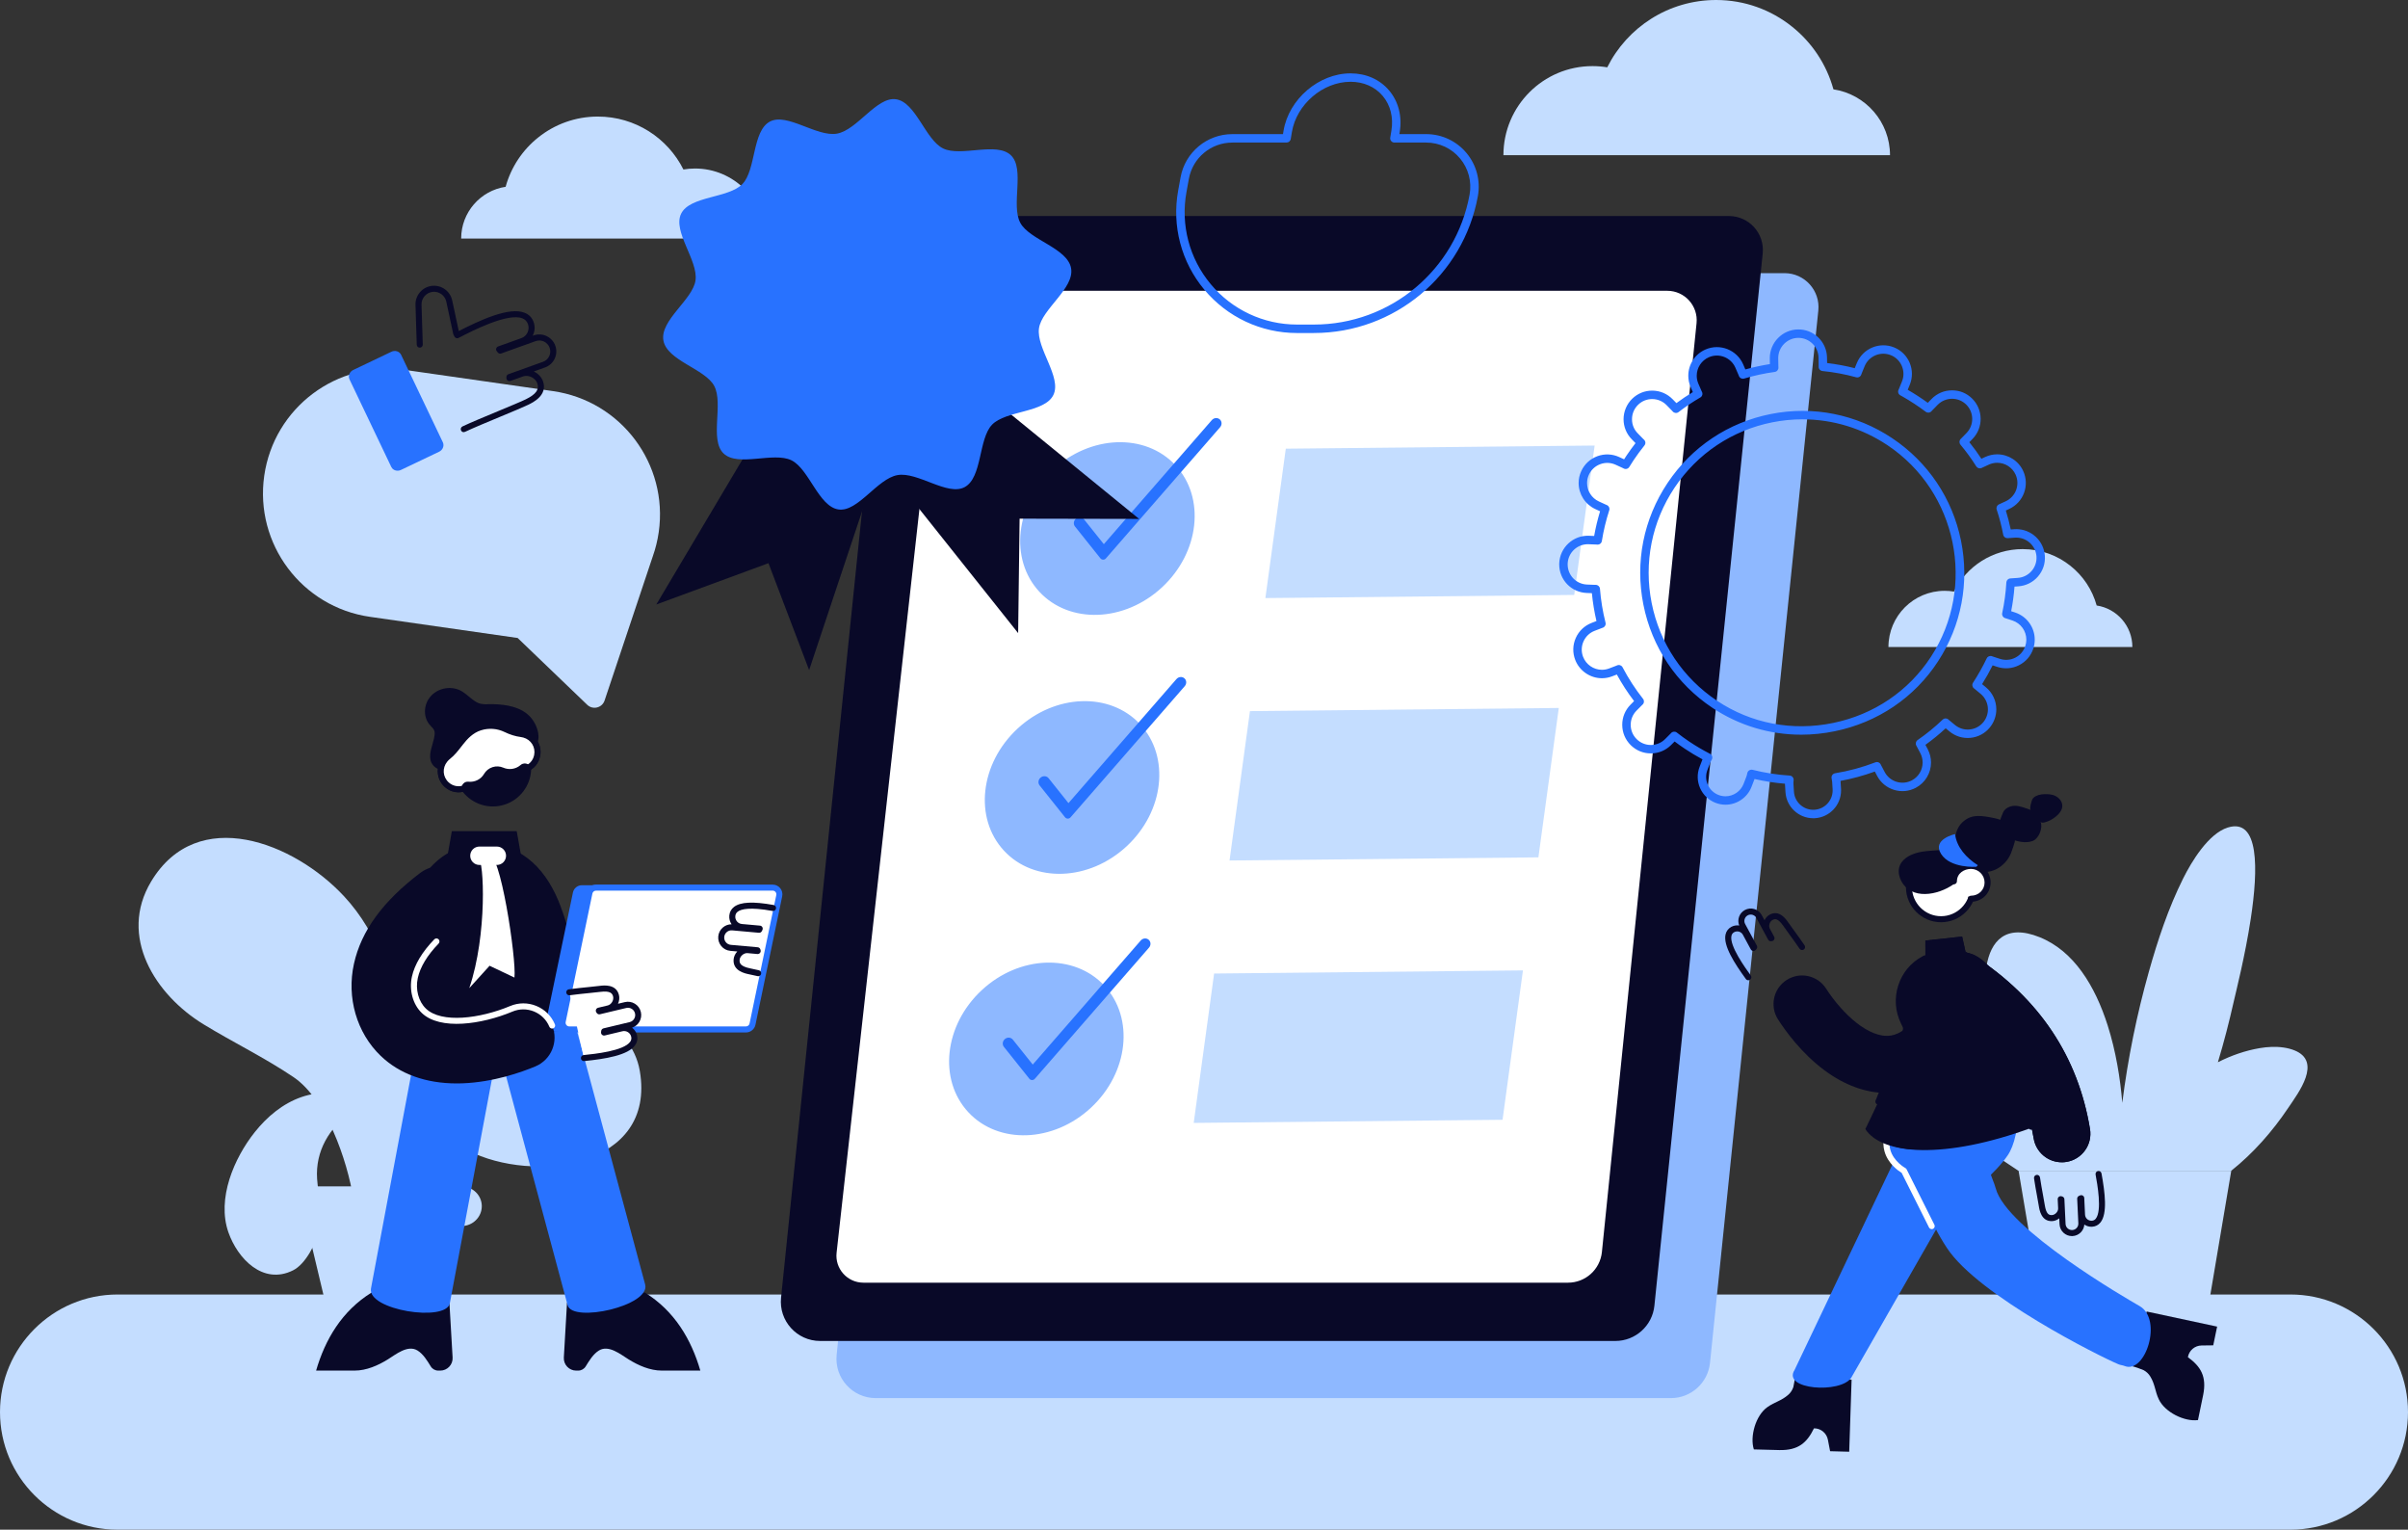
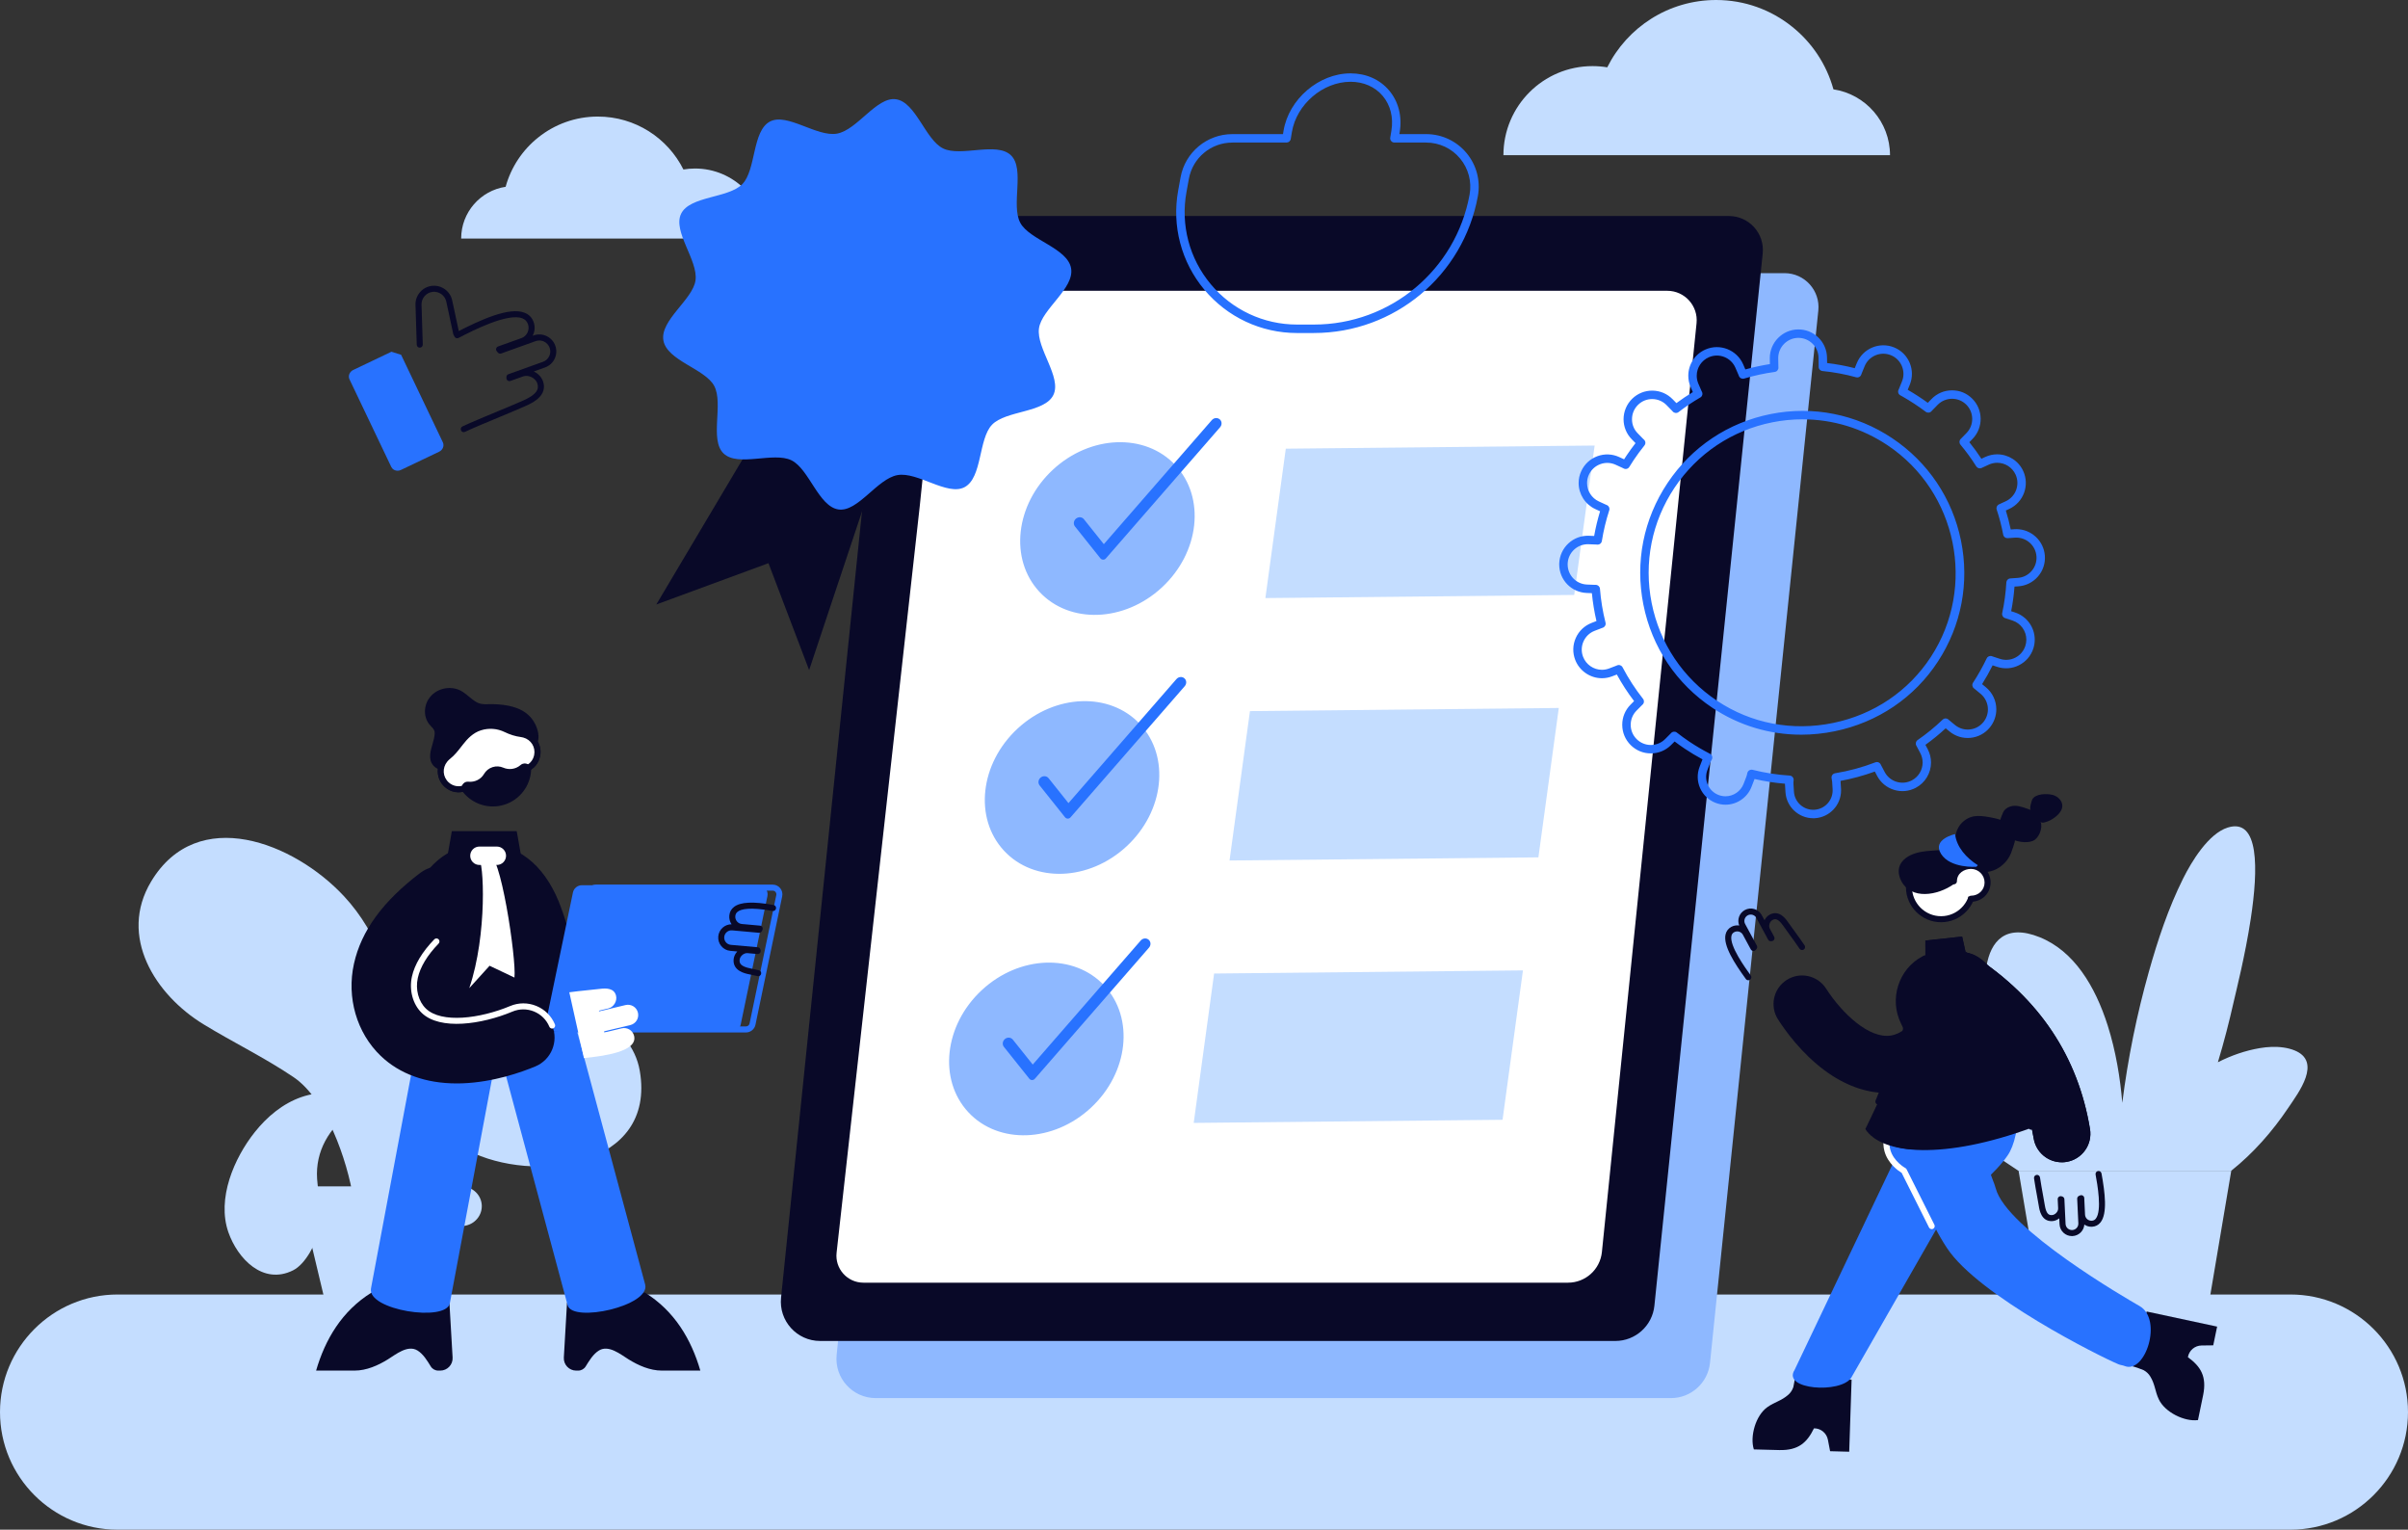
<svg xmlns="http://www.w3.org/2000/svg" id="_Ñëîé_1" data-name="Ñëîé 1" viewBox="0 0 1995.98 1267.58">
  <rect x="0" y="0" width="1995.98" height="1267.58" fill="#333333" stroke="none" />
  <defs>
    <style>
      .cls-1 {
        fill: #fff;
      }

      .cls-2 {
        fill: #8eb8ff;
      }

      .cls-3 {
        fill: #c4ddff;
      }

      .cls-4 {
        fill: #090928;
      }

      .cls-5 {
        fill: #2872ff;
      }
    </style>
  </defs>
  <path class="cls-3" d="m97.44,1072.7h1801.09c53.78,0,97.44,43.66,97.44,97.44h0c0,53.78-43.66,97.44-97.44,97.44H97.44C43.66,1267.58,0,1223.92,0,1170.14H0C0,1116.36,43.66,1072.7,97.44,1072.7Z" />
  <g>
    <path class="cls-3" d="m387.8,953.3c54.13,27.94,156.31,14.45,142.52-65.91-6.93-40.38-55.24-60.89-92.5-58.98-24.6,1.26-48.51,11.8-66.4,28.65-19.32,18.19-33.31,38.29-47.53,62.45-1.64,2.78-9.02,11.19-5.84,11.72,22.15,3.64,49.72,8.72,68.28,21.14l1.47.93Z" />
    <path class="cls-3" d="m317.49,796.03c-7.27-19.69-17.98-37.91-32.29-53.31-41.38-44.53-121.53-76.22-159.93-12.24-27.4,45.64,3.55,93.96,43.42,118.31,24.64,15.05,50.76,27.65,74.71,43.85,26.8,18.14,44.44,68.17,49.68,101.49,2.34,14.89,3.45,3.78,5.88,18.01,17.77-18.2,37.7-33.87,45.39-57.03,14.53-43.75-10.88-115.84-26.86-159.07Z" />
    <path class="cls-3" d="m273.27,905.88c-7.91-.55-15.86.61-23.35,3.19-15.51,5.35-28.61,16.35-38.72,29.05-17.23,21.64-31.58,55.16-21.92,82.93,7.65,21.97,28.74,44.06,53.63,31.63,10.55-5.27,18.88-22.32,21.72-33.07,3.74-14.19-.84-28.48-1.78-42.7-1.53-23.13,10.12-42.4,28.5-55.59,2.14-1.53,4.52-3.49,4.45-6.12-.18-7.27-17.27-8.96-22.54-9.33Z" />
    <path class="cls-3" d="m350.3,927.38c-4.97,8.14-9.53,19.01-12.94,26.25-4.48,9.5-8.2,19.43-11.33,29.59l24.27-55.84Z" />
    <path class="cls-3" d="m399.35,999.53c0,9.09-7.57,16.46-16.9,16.46h-1.39l-22.45,94.2h-81.63l-22.45-94.2h-1.38c-4.67,0-8.9-1.85-11.95-4.82-3.06-2.98-4.95-7.11-4.95-11.64,0-9.09,7.56-16.44,16.9-16.44h129.31c4.67,0,8.88,1.85,11.95,4.82,3.05,2.97,4.95,7.09,4.95,11.63Z" />
  </g>
  <g>
    <path class="cls-3" d="m1901.85,870.38c-2.87-1.15-5.94-1.91-9.09-2.36-6.52-.94-13.42-.55-19.64.51-11.98,2.03-23.68,6.09-34.73,11.71,5.06-16.72,9.42-33.68,13.25-50.72,1.79-7.96,9.39-37.7,14.01-68.2,6.27-41.22,7.12-83.78-19.08-75.57-16.02,5.03-29.99,28.18-37.03,42.31-12.2,24.47-20.94,50.79-28.34,77.07-10.04,35.64-17.41,72.04-22.06,108.77-1.65-20.27-5.34-42.92-12.08-64.1-10.38-32.66-27.98-61.8-56.46-73.21-56.56-22.67-49.12,58.3-35.43,87.46,1.26,2.66,2.56,5.31,3.9,7.91-9.09-5.83-19.04-10.18-29.72-10.95-9.08-.64-18.43,1.97-25.41,7.07-26.89,19.7-1.65,49.03,16.42,64.07,16.63,13.85,34.53,26.05,52.61,37.97h176.51c18.37-14.63,34.05-32.51,47.14-51.95,8.58-12.73,28.38-38.52,5.22-47.8Z" />
    <polygon class="cls-3" points="1757.96 970.14 1849.49 970.14 1820.65 1140.99 1702.03 1140.99 1673.19 970.14 1756.26 970.14 1757.96 970.14" />
  </g>
  <g>
    <path class="cls-2" d="m1385.02,1158.54h-659.14c-19.3,0-34.36-16.69-32.38-35.89l89.69-871.04c1.48-14.35,13.57-25.26,28-25.26h668c16.69,0,29.71,14.43,28,31.03l-89.78,871.94c-1.71,16.6-15.69,29.22-32.38,29.22Z" />
    <path class="cls-4" d="m1338.93,1111.2h-659.14c-19.3,0-34.36-16.69-32.38-35.89l89.69-871.04c1.48-14.35,13.57-25.26,28-25.26h668c16.68,0,29.71,14.43,28,31.03l-89.78,871.94c-1.71,16.6-15.69,29.22-32.38,29.22Z" />
    <path class="cls-1" d="m1381.98,240.97h-579.2c-12.51,0-22.99,9.46-24.28,21.9l-16.1,156.36-68.95,618.81c-1.5,13.25,8.87,24.86,22.21,24.86h584.06c14.47,0,26.59-10.94,28.08-25.33l78.45-769.7c1.48-14.39-9.81-26.9-24.28-26.9Z" />
    <path class="cls-5" d="m1089.07,275.96h-13.98c-29.79,0-57.81-13.12-76.89-35.99-19.08-22.87-26.96-52.8-21.62-82.1l1.99-10.94c3.78-20.74,21.82-35.79,42.9-35.79h41.99l.45-2.73c4.36-26.26,29.28-47.62,55.55-47.62,12.87,0,24.2,5.01,31.92,14.11,7.85,9.26,10.98,21.57,8.81,34.65l-.26,1.58h22.17c12.97,0,25.17,5.71,33.48,15.67,8.31,9.96,11.74,22.99,9.42,35.75-11.98,65.71-69.14,113.4-135.93,113.4Zm-67.6-157.82c-17.69,0-32.84,12.63-36.01,30.04l-1.99,10.94c-4.97,27.25,2.36,55.09,20.11,76.36,17.75,21.27,43.81,33.47,71.52,33.47h13.98c63.41,0,117.68-45.27,129.05-107.65,1.95-10.71-.93-21.65-7.9-30.01-6.97-8.36-17.22-13.16-28.11-13.16h-26.3c-1.03,0-2-.45-2.67-1.24-.67-.78-.95-1.82-.78-2.84l.94-5.66c1.83-11.02-.75-21.31-7.25-28.98-6.36-7.5-15.8-11.64-26.58-11.64-23.01,0-44.83,18.73-48.65,41.76l-.94,5.66c-.28,1.69-1.74,2.93-3.45,2.93h-44.96Z" />
  </g>
  <path class="cls-3" d="m1566.61,128.6h-320.43c0-40.78,33.04-73.82,73.82-73.82,4.19,0,8.27.34,12.24,1.01,16.53-33.09,50.73-55.79,90.26-55.79,23.71,0,45.52,8.19,62.73,21.93,16.46,13.06,28.75,31.23,34.49,52.1,26.53,4,46.9,26.9,46.9,54.56Z" />
-   <path class="cls-3" d="m546.02,441.04c8.09-56.49-31.14-108.84-87.63-116.94l-122.42-17.53c-56.49-8.09-108.84,31.14-116.94,87.63h0c-8.09,56.49,31.14,108.84,87.63,116.94l122.42,17.53,57.67,55.37c4.64,4.45,12.34,2.56,14.38-3.54l39.99-119.56h0c2.24-6.34,3.9-12.99,4.89-19.9h0Z" />
  <g>
    <g>
      <path class="cls-4" d="m1449.17,812.3c-.77,0-1.54-.36-2.02-1.03-9.51-13.09-18.94-27.71-16.84-36.94.63-2.76,2.28-4.93,4.79-6.29,2.07-1.12,4.36-1.45,6.52-1.11-1.89-4.78.05-10.33,4.68-12.84,2.42-1.31,5.2-1.6,7.84-.81,2.64.79,4.81,2.55,6.12,4.97l2.33,4.3c.98-2.05,2.55-3.72,4.46-4.71,7.87-4.1,13.37,3.85,15.17,6.47,1.33,1.92,2.92,4.1,4.77,6.63,2.7,3.7,5.76,7.9,8.83,12.43.77,1.14.47,2.7-.67,3.47-1.14.77-2.7.47-3.47-.67-3.02-4.46-6.05-8.62-8.73-12.28-1.79-2.45-3.48-4.77-4.84-6.74-4.22-6.09-6.7-5.94-8.76-4.87-1.19.62-2.13,1.82-2.59,3.29-.44,1.43-.34,2.91.27,4.04,0,0,0,0,0,0,0,0,.17.32,3.56,6.59.39.72.4,1.59.03,2.33-.37.73-1.09,1.23-1.9,1.34-.15.02-.3.04-.45.07-1.05.16-2.15-.34-2.66-1.27l-9.75-18.03c-.67-1.25-1.79-2.15-3.15-2.56-1.36-.41-2.79-.26-4.03.42-2.57,1.39-3.53,4.61-2.14,7.18l9.7,17.93c.51.94.36,2.1-.36,2.89-.19.21-.38.42-.56.64-.54.63-1.34.95-2.16.86-.82-.09-1.54-.57-1.94-1.3l-6.55-12.12c-1.39-2.57-4.61-3.53-7.18-2.14-1.25.68-1.98,1.63-2.29,3-1.88,8.26,11.59,26.8,16.01,32.89.81,1.12.56,2.68-.55,3.49-.44.32-.96.48-1.47.48Z" />
      <path class="cls-4" d="m1563.91,905.71c-17.28,0-34.94-6.41-51.68-18.85-18.95-14.09-32.2-32.41-38.41-42.08-7.06-11-3.87-25.64,7.13-32.7,11-7.06,25.64-3.87,32.7,7.13,13.33,20.76,35.85,41.79,53.73,38.89,8.55-1.38,16.43-8.09,20.07-17.08,1.33-3.29,2.26-6.97,2.74-10.92,1.58-12.98,13.38-22.2,26.36-20.63,12.97,1.58,22.21,13.39,20.63,26.36-.99,8.08-2.96,15.81-5.85,22.96-9.87,24.37-31.48,42-56.39,46.03-3.65.59-7.33.88-11.03.88Z" />
    </g>
    <path class="cls-5" d="m1648.19,975.43s13.28-12.27,17.9-21.28c5.15-10.05,8.68-27.99,2.97-41.36-10.82-25.36-58.5,5.38-58.5,5.38l37.63,57.27Z" />
    <path class="cls-4" d="m1487.81,1140.05c.5.03-1.01,8.45-1.31,9.33-.84,2.52-2.2,4.63-4.19,6.39-5.75,5.07-11.14,5.9-17.29,10.22-9.85,6.91-14.67,24.51-11.26,35.07l21.17.55c15.83.34,22.95-6.25,28.66-18.01h0c5.62-.06,10.48,3.91,11.54,9.43l1.83,9.52,15.84.42,1.98-59.72-46.97-3.2Z" />
    <path class="cls-4" d="m1767.87,1132.44c.12-.48,8.14,2.49,8.95,2.94,2.33,1.27,4.17,2.99,5.55,5.26,3.98,6.55,3.84,12.01,7,18.82,5.06,10.91,21.53,18.78,32.52,17.29l4.29-20.73c3.14-15.52-2.09-23.7-12.65-31.39h0c.94-5.54,5.7-9.62,11.32-9.69l9.69-.12,3.22-15.52-58.42-12.52-11.46,45.66Z" />
    <path class="cls-5" d="m1760.99,1131.92c17.29,7.06,31.96-38.58,12.47-49.67-10.91-6.21-110.3-63.84-119.19-97.44-1.27-4.8-3.68-9.23-4.78-14.07-1.1-4.86-1.7-9.83-2.5-14.75-3.41-21.05-14.94-44.7-40.7-38.21-20.48,5.16-24.35,26.11-20.96,44.38,4.69,25.27,14.18,50.31,28.53,72.06,26.1,39.55,126.51,89.77,142.14,96.3,1.64.69,3.42.75,4.99,1.39Z" />
    <path class="cls-5" d="m1534.45,1141.71l103.28-180.36c7.86-14.86,2.19-33.27-12.67-41.13-14.85-7.86-33.27-2.19-41.13,12.67l-96.43,202.36c-10.52,16.38,38.11,19.71,46.94,6.46Z" />
    <g>
      <path class="cls-5" d="m1601.17,1016.01l-23.02-45.92s-25.04-13.37-9.33-38.77l30.56,13.19,1.78,71.5Z" />
      <path class="cls-1" d="m1601.18,1018.51c-.92,0-1.8-.51-2.24-1.38l-22.68-45.25c-2.62-1.58-11.45-7.57-14.26-17.98-2.03-7.53-.45-15.57,4.7-23.89.65-1.05,1.98-1.47,3.12-.98l30.56,13.19c1.27.55,1.85,2.02,1.31,3.29-.55,1.27-2.02,1.85-3.29,1.31l-28.53-12.31c-3.53,6.42-4.55,12.5-3.04,18.1,2.68,9.94,12.41,15.24,12.51,15.29.46.24.83.62,1.06,1.09l23.02,45.92c.62,1.23.12,2.74-1.12,3.36-.36.18-.74.27-1.12.27Z" />
    </g>
    <path class="cls-4" d="m1594.57,794.75c.45-.24.9-.47,1.36-.7l.02-14.66,30.46-3.31s2.77,12.52,2.8,12.62c.21.89,3.74,1.34,4.55,1.63,11.71,4.14,20.83,15.82,22.76,27.99,1.38,8.68-.27,17.61-3.2,25.8-1.81,5.07-4.17,9.87-6.93,14.48-.42.76,8.56,11.8,9.44,13.14,3.4,5.14,6.58,10.44,9.31,15.98,5.12,10.38,9.15,21.93,7.86,33.67-.25,2.27-1.14,15.1-4.06,15.98-58.24,17.65-100.92,22.48-114.83.86,0,0,22.56-63.93,25.68-85.81.14-.99-.62-2.98-1.79-5.33-9.47-19-2.17-42.36,16.57-52.33Z" />
    <path class="cls-4" d="m1594.57,794.75c.45-.24.9-.47,1.36-.7l.02-14.66,30.46-3.31s2.77,12.52,2.8,12.62c.21.89,3.74,1.34,4.55,1.63,11.71,4.14,20.83,15.82,22.76,27.99,1.38,8.68-.27,17.61-3.2,25.8-1.81,5.07-4.17,9.87-6.93,14.48-.44.74,9.48,5.5,10.49,6.15,18.1,11.59,26.5,33.92,26.38,54.71-.02,4.24,5.55,13.29.44,15.17-71.18,26.11-123.62,22.59-137.54.98,0,0,30.5-61.31,33.62-83.19.14-.99-.62-2.98-1.79-5.33-9.47-19-2.17-42.36,16.57-52.33Z" />
    <g>
      <circle class="cls-1" cx="1608.93" cy="735.11" r="26.6" transform="translate(-158.84 671.67) rotate(-22.5)" />
      <path class="cls-4" d="m1608.93,764.21c-16.04,0-29.1-13.05-29.1-29.1s13.05-29.1,29.1-29.1,29.1,13.05,29.1,29.1-13.05,29.1-29.1,29.1Zm0-53.2c-13.29,0-24.1,10.81-24.1,24.1s10.81,24.1,24.1,24.1,24.1-10.81,24.1-24.1-10.81-24.1-24.1-24.1Z" />
    </g>
    <path class="cls-4" d="m1631.32,694.36c8.31,10.6.75,26.68-7.65,34.84-10.3,10-32.69,17.34-44.3,5.6-5.14-5.2-7.75-14.13-3.05-20.4,3.85-5.13,10.72-7.62,16.82-8.63,9.77-1.61,20.28-.42,29.5-4.63,2.31-1.06,4.45-2.44,6.34-4.15.17-.15,2.55-2.37,2.34-2.63Z" />
    <path class="cls-4" d="m1636.45,676.4c3.77-.59,7.64-.03,11.45.54.72.11,10.28,1.8,9.98,2.62,0,0,1.8-4.95,2.53-6.47,1.7-3.51,5.83-5.31,9.73-5.36,3.9-.05,9.51,2.11,13.17,3.47-1.46-.54.71-7.85,1.29-8.85,2.73-4.78,12.24-4.86,16.84-3.64,4.13,1.09,7.9,4.59,8,8.86.07,3.03-1.68,5.58-3.74,7.63-2.15,2.14-4.92,4.01-7.72,5.18-1.27.53-5.77,2.41-6.62.43,2.17,5.02-1.13,13.67-6.13,15.89-4.42,1.96-10.69,1.15-15.13-.31.59.19-2.9,9.97-3.3,10.9-5.02,11.5-17.51,18.51-29.79,14.06-13.33-4.83-20.86-23.2-13.68-35.73,2.14-3.73,5.64-6.77,9.72-8.32,1.12-.43,2.26-.71,3.41-.89Z" />
    <g>
      <path class="cls-1" d="m1633.73,744.74c7.59,0,13.77-5.87,13.77-13.46s-6.16-13.75-13.75-13.75-14.16,5.16-14.16,12.75l14.14,14.46Z" />
      <path class="cls-4" d="m1633.73,747.24c-1.38,0-2.5-1.12-2.5-2.5s1.12-2.5,2.5-2.5c6.32,0,11.27-4.81,11.27-10.96s-5.05-11.25-11.25-11.25c-5.65,0-11.66,3.59-11.66,10.25,0,1.38-1.12,2.5-2.5,2.5s-2.5-1.12-2.5-2.5c0-8.55,7.32-15.25,16.66-15.25s16.25,7.29,16.25,16.25-7.15,15.96-16.27,15.96Z" />
    </g>
    <path class="cls-4" d="m1556.99,915.36c-.32,0-.64-.06-.95-.19-1.28-.52-1.89-1.99-1.36-3.26.19-.47,19.25-46.83,21.35-53.81,1.77-5.89,1.55-6.28.84-7.59l-.14-.26c-.16-.3-.34-.7-.53-1.13-.13-.3-.28-.62-.43-.92-10.05-20.17-2.14-45.14,17.63-55.65.47-.25.94-.49,1.42-.73,1.24-.62,2.74-.11,3.35,1.12.62,1.24.11,2.74-1.12,3.35-.44.22-.87.44-1.3.67-17.4,9.26-24.36,31.24-15.51,49.01.18.37.36.76.52,1.13.13.3.25.58.36.78l.13.25c1.54,2.82,1.7,4.31-.44,11.42-2.17,7.22-20.73,52.36-21.52,54.27-.4.97-1.33,1.55-2.31,1.55Z" />
    <path class="cls-5" d="m1620.55,691.18h0s-19.3,4.2-11.62,16.41c7.68,12.21,29.26,10.69,29.26,10.69l1.23-1.33c-9.36-5.88-17.54-14.79-18.88-25.76Z" />
    <g>
      <path class="cls-4" d="m1709.02,963.14c-11.38,0-21.41-8.22-23.32-19.82-7.78-47.14-32.27-83.56-74.85-111.35-10.95-7.14-14.03-21.81-6.89-32.75,7.14-10.95,21.81-14.03,32.75-6.89,53.57,34.95,85.77,83.16,95.69,143.29,2.13,12.9-6.6,25.08-19.5,27.21-1.3.22-2.6.32-3.88.32Z" />
      <path class="cls-4" d="m1709.02,963.14c-11.38,0-21.41-8.22-23.32-19.82-7.78-47.14-32.27-83.56-74.85-111.35-10.95-7.14-14.03-21.81-6.89-32.75,7.14-10.95,21.81-14.03,32.75-6.89,53.57,34.95,85.77,83.16,95.69,143.29,2.13,12.9-6.6,25.08-19.5,27.21-1.3.22-2.6.32-3.88.32Z" />
      <path class="cls-4" d="m1717.42,1024.28c-2.57,0-5.01-.94-6.92-2.68-2.04-1.85-3.23-4.38-3.36-7.13l-.23-4.89c-1.77,1.42-3.91,2.25-6.06,2.32-8.85.24-10.37-9.27-10.87-12.41-.36-2.3-.85-4.96-1.42-8.04-.83-4.51-1.77-9.62-2.57-15.03-.2-1.37.74-2.64,2.11-2.84,1.37-.21,2.64.74,2.84,2.11.79,5.33,1.72,10.39,2.54,14.86.55,2.98,1.07,5.8,1.44,8.16,1.16,7.32,3.46,8.28,5.78,8.19,1.34-.04,2.71-.71,3.76-1.85,1.02-1.1,1.57-2.47,1.51-3.76,0,0,0,0,0,0h0c0-.17-.35-7.47-.35-7.47-.04-.83.33-1.62.99-2.11.66-.5,1.52-.64,2.3-.37.11.04.22.07.34.1l.16.05c1.01.31,1.71,1.22,1.76,2.27l.97,20.48c.07,1.41.68,2.72,1.73,3.67,1.05.95,2.4,1.44,3.82,1.37,2.92-.14,5.18-2.62,5.04-5.54l-.96-20.36c-.05-1.07.59-2.05,1.58-2.45.26-.1.52-.22.78-.33.75-.33,1.62-.27,2.32.16s1.14,1.18,1.18,2.01l.65,13.76c.07,1.41.68,2.72,1.73,3.67,1.05.95,2.4,1.43,3.82,1.37,1.42-.07,2.49-.61,3.36-1.71,5.27-6.63,1.32-28.39-.17-36.58-.25-1.36.65-2.66,2.01-2.91,1.36-.25,2.66.65,2.91,2.01,2.89,15.92,5.05,33.18-.84,40.59-1.76,2.21-4.19,3.45-7.04,3.59-2.3.11-4.51-.53-6.36-1.82-.37,5.12-4.53,9.28-9.78,9.53-.17,0-.33.01-.5.01Z" />
      <path class="cls-4" d="m1683.7,936.17c-1.19,0-2.24-.85-2.46-2.06-2.24-12.44-6.9-25.24-13.88-38.03-9.12-16.74-21.21-31.93-35.92-45.14-1.03-.92-1.11-2.5-.19-3.53.92-1.03,2.5-1.11,3.53-.19,15.13,13.59,27.57,29.23,36.97,46.47,7.23,13.27,12.08,26.57,14.41,39.54.24,1.36-.66,2.66-2.02,2.9-.15.03-.3.04-.45.04Z" />
    </g>
  </g>
  <g>
    <path class="cls-4" d="m354.79,598.76c-2.87-4.55-3.24-10.42-1.49-15.47,3.62-10.43,15.62-15.55,25.89-12.13,6.25,2.08,10.42,7.77,16.1,10.86,4.08,2.23,9.26,1.37,13.7,1.49,10.66.29,22.87,2.24,30.46,10.45,6.37,6.89,10.97,20.68,1.63,27.19-5.07,3.53-12.29,1.56-16.84-1.91-4.84-3.69-6.32-10.46-11.82-13.47-2.46-1.35-5.33-1.8-8.14-1.75-9.63.17-18.9,6.43-22.63,15.31-2.57,6.11-3.16,13.84-8.75,17.4-6.02,3.84-14.52-.11-16.04-6.93-1.31-5.89,1.67-12.15,2.86-17.82.29-1.37.51-2.74.61-4.11.27-3.55-2.65-5.32-4.59-7.77-.34-.43-.67-.89-.96-1.36Z" />
    <path class="cls-4" d="m580.51,1135.75h-31.94c-9.81,0-19.39-4.25-27.59-9.33-6.57-4.07-16.45-12.27-24.49-7.33-4.82,2.96-8.12,8.49-11.01,13.19-1.33,2.16-3.68,3.48-6.22,3.48h-1.66c-5.9,0-10.59-4.97-10.24-10.86l2.63-45.35,64.46-8.51c24.75,15.32,38.58,39.01,46.05,64.72Z" />
    <path class="cls-4" d="m262.02,1135.75s31.93,0,31.94,0c9.81,0,19.39-4.25,27.59-9.33,6.57-4.07,16.45-12.27,24.49-7.33,4.82,2.96,8.12,8.49,11.01,13.19,1.33,2.16,3.68,3.48,6.22,3.48h1.65c5.9,0,10.59-4.97,10.24-10.86l-2.63-45.35-64.46-8.51c-24.75,15.32-38.58,39.01-46.05,64.72Z" />
    <path class="cls-5" d="m307.52,1067.6l43.23-230.18c3.39-18.05,20.77-29.94,38.82-26.54,18.05,3.39,29.93,20.77,26.54,38.82l-43.23,230.18c-3,15.98-68.76,5.77-65.37-12.28Z" />
    <path class="cls-5" d="m470.52,1081.64l-58.43-217.35c-4.77-17.74,5.75-35.98,23.48-40.75,17.74-4.77,35.98,5.75,40.75,23.48l58.43,217.34c4.77,17.74-60.24,32.11-64.23,17.27Z" />
    <path class="cls-4" d="m481.15,849.66c-51.52,15.02-103.15,14.96-154.88,0-2.94-.85-.76-37.93-.46-42.42.89-13.52,3.26-26.93,6.84-39.99,9.42-34.43,28.31-67.96,68.69-67.96,32.76,0,52.86,23.32,63.47,52.09,5.3,14.38,9.41,29.66,12.31,44.7,1.07,5.57,8.33,52.33,4.03,53.58Z" />
    <polygon class="cls-4" points="374.54 688.74 428.31 688.74 433.81 719.78 369.04 719.78 374.54 688.74" />
    <g>
      <g>
        <path class="cls-1" d="m434.35,608.73c-.79-.22-1.59-.38-2.39-.48-4.39-.57-8.63-1.97-12.62-3.91-6.45-3.13-14.06-3.89-21.43-1.56-6.82,2.16-11.71,7-15.82,12.2-3.53,4.47-6.4,8.54-10.59,11.86-.98.78-1.9,1.68-2.73,2.69-5.08,6.22-4.49,15.17,1.43,20.6,4.93,4.52,11.72,4.98,17.07,2.01,7.4,6.62,18,9.28,28.16,6.07,10.04-3.17,17.14-11.29,19.48-20.82,5.01-1.45,9.11-5.46,10.29-11.15,1.62-7.84-3.12-15.42-10.84-17.52Z" />
        <path class="cls-4" d="m406.74,662.05c-7.13,0-14.17-2.41-19.83-6.94-6.23,2.7-13.29,1.54-18.39-3.13-6.83-6.26-7.56-16.81-1.68-24.02.93-1.14,1.97-2.17,3.11-3.07,3.31-2.62,5.75-5.76,8.58-9.4.52-.67,1.06-1.36,1.6-2.05,3.75-4.75,9.07-10.52,17.03-13.03,7.72-2.44,15.99-1.84,23.28,1.69,3.99,1.94,7.98,3.17,11.85,3.68.91.12,1.83.3,2.72.55h0c9.1,2.48,14.54,11.27,12.64,20.44-1.22,5.9-5.16,10.51-10.67,12.59-2.96,10.16-10.64,18.05-20.79,21.25-3.09.98-6.28,1.45-9.44,1.45Zm-19.47-12.41c.6,0,1.2.22,1.67.64,6.97,6.24,16.83,8.36,25.74,5.55,8.92-2.82,15.57-9.93,17.8-19.03.21-.87.88-1.56,1.74-1.81,4.4-1.27,7.59-4.73,8.53-9.25,1.36-6.55-2.54-12.83-9.05-14.6h0c-.68-.18-1.37-.32-2.06-.41-4.41-.57-8.91-1.96-13.39-4.14-6.13-2.97-13.09-3.48-19.59-1.42-6.66,2.1-11.31,7.18-14.61,11.37-.54.68-1.07,1.36-1.58,2.02-2.9,3.73-5.64,7.25-9.42,10.25-.85.68-1.64,1.45-2.34,2.31-4.28,5.25-3.78,12.63,1.18,17.17,3.93,3.6,9.5,4.26,14.17,1.67.38-.21.8-.31,1.21-.31Z" />
      </g>
      <g>
        <path class="cls-1" d="m434.35,608.73c-.79-.22-1.59-.38-2.39-.48-4.39-.57-8.63-1.97-12.62-3.91-6.45-3.13-14.06-3.89-21.43-1.56-6.82,2.16-11.71,7-15.82,12.2-3.53,4.47-6.4,8.54-10.59,11.86-.98.78-1.9,1.68-2.73,2.69-5.08,6.22-4.49,15.17,1.43,20.6,4.93,4.52,11.72,4.98,17.07,2.01,7.4,6.62,18,9.28,28.16,6.07,10.04-3.17,17.14-11.29,19.48-20.82,5.01-1.45,9.11-5.46,10.29-11.15,1.62-7.84-3.12-15.42-10.84-17.52Z" />
        <path class="cls-4" d="m406.74,662.05c-7.13,0-14.17-2.41-19.83-6.94-6.23,2.7-13.29,1.54-18.39-3.13-6.83-6.26-7.56-16.81-1.68-24.02.93-1.14,1.97-2.17,3.11-3.07,3.31-2.62,5.75-5.76,8.58-9.4.52-.67,1.06-1.36,1.6-2.05,3.75-4.75,9.07-10.52,17.03-13.03,7.72-2.44,15.99-1.84,23.28,1.69,3.99,1.94,7.98,3.17,11.85,3.68.91.12,1.83.3,2.72.55h0c9.1,2.48,14.54,11.27,12.64,20.44-1.22,5.9-5.16,10.51-10.67,12.59-2.96,10.16-10.64,18.05-20.79,21.25-3.09.98-6.28,1.45-9.44,1.45Zm-19.47-12.41c.6,0,1.2.22,1.67.64,6.97,6.24,16.83,8.36,25.74,5.55,8.92-2.82,15.57-9.93,17.8-19.03.21-.87.88-1.56,1.74-1.81,4.4-1.27,7.59-4.73,8.53-9.25,1.36-6.55-2.54-12.83-9.05-14.6h0c-.68-.18-1.37-.32-2.06-.41-4.41-.57-8.91-1.96-13.39-4.14-6.13-2.97-13.09-3.48-19.59-1.42-6.66,2.1-11.31,7.18-14.61,11.37-.54.68-1.07,1.36-1.58,2.02-2.9,3.73-5.64,7.25-9.42,10.25-.85.68-1.64,1.45-2.34,2.31-4.28,5.25-3.78,12.63,1.18,17.17,3.93,3.6,9.5,4.26,14.17,1.67.38-.21.8-.31,1.21-.31Z" />
      </g>
    </g>
    <path class="cls-4" d="m431.58,633.88c-.11.09-.22.19-.33.28-3.96,3.29-9.4,4-14.12,1.96-2.69-1.16-5.8-1.4-8.81-.44-3.13.99-5.6,3.08-7.13,5.7-2.58,4.43-7.58,6.86-12.69,6.4-.07,0-.14-.01-.21-.02-4.66-.43-7.48,4.94-4.56,8.59,7.96,9.95,21.5,14.52,34.38,10.45h0c13.01-4.11,21.51-15.83,22.15-28.71.22-4.56-5.17-7.15-8.66-4.21Z" />
    <path class="cls-1" d="m411.84,716.75h-14.46c-4.21,0-7.62-3.41-7.62-7.62h0c0-4.21,3.41-7.62,7.62-7.62h14.46c4.21,0,7.62,3.41,7.62,7.62h0c0,4.21-3.41,7.62-7.62,7.62Z" />
    <path class="cls-1" d="m396.65,711.43c4.47.98,7.46,62.83-7.67,107.4l16.83-18.55,20.61,9.79c1.85-14.86-12.23-108.14-21.34-100.5l-8.42,1.86Z" />
    <g>
      <path class="cls-5" d="m460.14,853.05h146.44c2.63,0,4.9-1.85,5.44-4.42l22.15-106.41c.72-3.45-1.92-6.69-5.44-6.69h-146.44c-2.63,0-4.9,1.85-5.44,4.42l-22.15,106.41c-.72,3.45,1.92,6.69,5.44,6.69Z" />
      <path class="cls-5" d="m606.58,855.03h-146.44c-2.28,0-4.41-1.01-5.85-2.78-1.44-1.77-2-4.06-1.53-6.29l22.15-106.41c.72-3.48,3.83-6,7.38-6h146.44c2.28,0,4.41,1.01,5.85,2.78,1.44,1.77,2,4.06,1.53,6.3l-22.15,106.41c-.72,3.48-3.83,6-7.38,6Zm-124.29-117.52c-1.68,0-3.15,1.2-3.5,2.85l-22.15,106.41c-.22,1.06.05,2.14.73,2.98.68.84,1.69,1.32,2.77,1.32h146.44c1.68,0,3.16-1.2,3.5-2.84l22.15-106.41c.22-1.06-.04-2.14-.73-2.98-.68-.84-1.69-1.32-2.77-1.32h-146.44Z" />
    </g>
    <g>
-       <path class="cls-1" d="m471.88,853.05h146.44c2.63,0,4.9-1.85,5.44-4.42l22.15-106.41c.72-3.45-1.92-6.69-5.44-6.69h-146.44c-2.63,0-4.9,1.85-5.44,4.42l-22.15,106.41c-.72,3.45,1.92,6.69,5.44,6.69Z" />
      <path class="cls-5" d="m618.32,855.55h-146.44c-2.44,0-4.71-1.08-6.25-2.97-1.54-1.89-2.13-4.34-1.64-6.72l22.15-106.41c.77-3.72,4.09-6.41,7.89-6.41h146.44c2.44,0,4.71,1.08,6.25,2.97,1.54,1.89,2.13,4.34,1.64,6.73l-22.15,106.41c-.77,3.72-4.09,6.41-7.89,6.41Zm-124.29-117.52c-1.44,0-2.7,1.02-2.99,2.43l-22.15,106.41c-.19.9.04,1.83.62,2.55.58.72,1.45,1.13,2.37,1.13h146.44c1.44,0,2.7-1.02,2.99-2.43l22.15-106.41c.19-.9-.04-1.83-.62-2.55s-1.45-1.13-2.37-1.13h-146.44Z" />
    </g>
    <g>
      <path class="cls-1" d="m484.01,876.79c15.81-1.62,44.74-5.22,41.6-18.35-1.09-4.58-5.69-7.4-10.27-6.31l-14.64,3.5c.05-.34.09-.69.12-1.03l21.66-5.18c4.58-1.09,7.4-5.69,6.31-10.27-1.09-4.58-5.69-7.4-10.27-6.31l-21.79,5.21c-.12-.18-.23-.36-.35-.54,0,0,7.95-1.9,7.96-1.9,4.41-1.05,7.42-6.16,6.29-10.57-1.61-6.3-8.15-6.26-13.34-5.6-6.34.8-15.54,1.48-25.4,2.83l12.13,54.52Z" />
-       <path class="cls-4" d="m484.01,879.29c-1.27,0-2.35-.96-2.48-2.25-.14-1.37.86-2.6,2.23-2.74,9.08-.93,33.2-3.41,38.61-11.04.93-1.31,1.18-2.65.81-4.24-.37-1.56-1.33-2.89-2.71-3.73-1.37-.84-2.99-1.1-4.55-.73l-14.64,3.5c-.8.19-1.65-.02-2.26-.58-.61-.55-.91-1.37-.8-2.19.04-.31.08-.62.11-.93.1-1.07.87-1.95,1.91-2.2l21.66-5.18c1.56-.37,2.89-1.33,3.73-2.71.84-1.37,1.1-2.99.72-4.55-.37-1.57-1.33-2.89-2.7-3.73s-2.99-1.1-4.55-.72l-21.79,5.21c-1.03.25-2.09-.18-2.67-1.06l-.33-.5c-.46-.68-.57-1.54-.27-2.31.3-.77.95-1.34,1.75-1.53l7.95-1.9c1.43-.34,2.75-1.37,3.63-2.83.9-1.5,1.2-3.2.82-4.68-.66-2.56-2.4-4.78-10.61-3.75-2.59.33-5.7.64-9,.97-4.94.5-10.54,1.06-16.38,1.85-1.36.19-2.63-.77-2.81-2.14-.19-1.37.77-2.63,2.14-2.81,5.92-.81,11.57-1.37,16.56-1.87,3.4-.34,6.34-.64,8.87-.96,3.39-.43,13.72-1.73,16.07,7.46.61,2.37.33,4.98-.76,7.34l5.66-1.35c2.86-.69,5.82-.21,8.33,1.33,2.51,1.54,4.27,3.97,4.95,6.83.68,2.86.21,5.82-1.33,8.33-1.38,2.25-3.47,3.9-5.96,4.71,2.06,1.54,3.5,3.72,4.1,6.25.72,3,.18,5.79-1.59,8.29-5.93,8.36-24.65,11.33-42.18,13.13-.09,0-.17.01-.26.01Z" />
    </g>
    <path class="cls-4" d="m378.55,897.79c-25.65,0-47.35-7.84-62.97-22.82-19.91-19.08-28.41-48.35-22.18-76.39,6.06-27.28,24.09-51.93,55.1-75.35,11.4-8.61,27.62-6.35,36.23,5.05,8.61,11.4,6.35,27.62-5.05,36.23-20.5,15.48-32.54,30.73-35.78,45.3-2.3,10.35.63,21.27,7.47,27.82,14.3,13.7,47.59,8.74,72.46-1.67,13.18-5.52,28.33.7,33.84,13.88,5.51,13.18-.7,28.33-13.88,33.84-11.58,4.85-34.86,13.11-60.65,14.03-1.54.05-3.08.08-4.59.08Z" />
    <path class="cls-1" d="m457.67,852.33c-.98,0-1.91-.58-2.31-1.54-2.41-5.76-6.92-10.23-12.69-12.6-5.78-2.37-12.13-2.34-17.88.06-25.6,10.71-60.05,15.65-75.16,1.17-7.45-7.14-10.66-18.98-8.18-30.16,2.24-10.06,8.47-20.45,18.53-30.87.96-.99,2.54-1.02,3.54-.06.99.96,1.02,2.54.06,3.54-9.41,9.75-15.21,19.34-17.25,28.49-2.11,9.51.54,19.51,6.76,25.47,12.89,12.35,44.85,8.26,69.77-2.17,6.99-2.92,14.7-2.95,21.71-.08,7.01,2.87,12.48,8.31,15.41,15.29.53,1.27-.07,2.74-1.34,3.27-.31.13-.64.2-.96.2Z" />
    <path class="cls-4" d="m628.48,808.93c-.18,0-.37-.02-.56-.06-2.76-.63-5-1.12-6.98-1.52-3.35-.68-13.55-2.73-12.86-12.2.18-2.44,1.28-4.83,3.06-6.71l-5.79-.52c-2.93-.26-5.58-1.65-7.47-3.91-1.89-2.26-2.78-5.12-2.52-8.05.26-2.93,1.65-5.58,3.91-7.47,2.03-1.69,4.53-2.61,7.14-2.56-1.46-2.11-2.13-4.64-1.9-7.23.27-2.99,1.6-5.41,3.95-7.21,5.41-4.12,15.82-4.62,32.77-1.55,1.36.25,2.26,1.55,2.01,2.91s-1.55,2.26-2.91,2.01c-18.73-3.39-26.02-1.54-28.84.61-1.22.93-1.86,2.1-2,3.68-.3,3.31,2.15,6.24,5.46,6.53l14.99,1.35c.82.07,1.55.55,1.95,1.26.4.72.43,1.59.07,2.33-.14.28-.28.57-.41.86-.44.98-1.44,1.56-2.51,1.47l-22.18-1.99c-1.61-.15-3.17.34-4.4,1.38-1.23,1.03-1.99,2.48-2.14,4.08-.14,1.6.34,3.17,1.38,4.4,1.03,1.23,2.48,1.99,4.08,2.14l22.32,2c1.05.09,1.93.84,2.19,1.85l.15.57c.23.79.05,1.64-.48,2.28-.53.63-1.33.97-2.15.9q-8.17-.73-8.2-.74c-1.41-.13-2.99.43-4.29,1.53-1.33,1.13-2.16,2.65-2.27,4.18-.19,2.63.75,5.29,8.86,6.93,2.03.41,4.3.92,7.1,1.55,1.35.31,2.19,1.65,1.88,2.99-.26,1.16-1.29,1.95-2.44,1.95Z" />
  </g>
  <path class="cls-3" d="m382.25,197.66h251.87c0-32.05-25.97-58.02-58.02-58.02-3.3,0-6.5.27-9.62.8-13-26.01-39.88-43.85-70.94-43.85-18.64,0-35.78,6.44-49.31,17.24-12.94,10.27-22.6,24.55-27.11,40.96-20.86,3.14-36.86,21.14-36.86,42.89Z" />
-   <path class="cls-3" d="m1767.51,536.17h-202.19c0-25.73,20.85-46.58,46.58-46.58,2.65,0,5.22.21,7.73.64,10.43-20.88,32.01-35.2,56.95-35.2,14.96,0,28.73,5.17,39.58,13.84,10.39,8.24,18.14,19.71,21.76,32.88,16.74,2.52,29.59,16.97,29.59,34.43Z" />
  <g>
    <g>
      <polygon class="cls-3" points="1304.87 493 1048.87 495.6 1065.79 371.8 1321.79 369.2 1304.87 493" />
      <polygon class="cls-3" points="1275.17 710.45 1019.16 713.05 1036.08 589.26 1292.08 586.66 1275.17 710.45" />
      <polygon class="cls-3" points="1245.46 927.91 989.46 930.51 1006.37 806.72 1262.37 804.12 1245.46 927.91" />
    </g>
    <g>
      <ellipse class="cls-2" cx="888.62" cy="652.53" rx="76.99" ry="66.49" transform="translate(-206.52 779.45) rotate(-42.9)" />
      <g>
        <path class="cls-5" d="m885.11,675.39l-21.07-26.39c-.54-.68-.35-1.74.42-2.38.77-.64,1.83-.61,2.37.07l18.71,23.44,91.83-105.45c.66-.75,1.73-.92,2.4-.38.67.54.69,1.6.03,2.35l-94.69,108.74Z" />
        <path class="cls-5" d="m885.11,678.35h-.06c-.88-.02-1.7-.43-2.25-1.11l-21.07-26.39c-1.54-1.93-1.16-4.84.84-6.5,1.01-.84,2.32-1.24,3.58-1.12,1.19.12,2.25.69,2.99,1.61l16.5,20.67,89.5-102.78c1.71-1.97,4.57-2.29,6.49-.73.92.75,1.49,1.82,1.59,3.02.11,1.27-.32,2.57-1.19,3.57l-94.69,108.74c-.56.65-1.38,1.01-2.23,1.01Z" />
      </g>
    </g>
    <g>
      <ellipse class="cls-2" cx="859.03" cy="869.19" rx="76.99" ry="66.49" transform="translate(-361.93 817.26) rotate(-42.9)" />
      <g>
        <path class="cls-5" d="m855.51,892.05l-21.07-26.39c-.54-.68-.35-1.74.42-2.38.77-.64,1.83-.61,2.37.07l18.71,23.44,91.83-105.45c.65-.75,1.73-.92,2.4-.38.67.54.69,1.6.03,2.35l-94.69,108.74Z" />
        <path class="cls-5" d="m855.51,895h-.06c-.88-.02-1.7-.43-2.25-1.11l-21.07-26.39c-1.54-1.92-1.16-4.84.84-6.5,1.01-.84,2.31-1.25,3.58-1.12,1.19.12,2.25.7,2.98,1.61l16.5,20.67,89.5-102.78c1.71-1.97,4.57-2.29,6.49-.73.92.75,1.49,1.82,1.59,3.02.11,1.27-.32,2.57-1.19,3.57l-94.69,108.74c-.56.65-1.38,1.01-2.23,1.01Z" />
      </g>
    </g>
    <g>
      <ellipse class="cls-2" cx="917.94" cy="437.95" rx="76.99" ry="66.49" transform="translate(-52.61 742.02) rotate(-42.9)" />
      <g>
        <path class="cls-5" d="m914.42,460.81l-21.07-26.39c-.54-.68-.35-1.74.42-2.38.77-.64,1.83-.61,2.37.07l18.71,23.44,91.83-105.45c.66-.75,1.73-.92,2.4-.38.67.54.69,1.6.03,2.35l-94.69,108.74Z" />
        <path class="cls-5" d="m914.42,463.77s-.04,0-.06,0c-.88-.02-1.7-.43-2.25-1.11l-21.07-26.39c-1.54-1.92-1.16-4.84.84-6.5,1.01-.84,2.31-1.25,3.58-1.12,1.19.12,2.25.69,2.99,1.61l16.5,20.67,89.5-102.78c1.71-1.97,4.56-2.29,6.49-.73.93.75,1.49,1.82,1.59,3.02.11,1.27-.32,2.57-1.19,3.57l-94.69,108.74c-.56.65-1.38,1.02-2.23,1.02Z" />
      </g>
    </g>
  </g>
  <g>
    <polygon class="cls-4" points="658.8 307.75 544.01 500.91 636.98 466.68 670.69 555.32 741.31 343.5 658.8 307.75" />
-     <polygon class="cls-4" points="770.05 288.04 944.2 430 845.14 429.8 843.93 524.63 704.84 349.96 770.05 288.04" />
    <path class="cls-5" d="m887.81,222.28c2.97,16.74-24.38,33.84-26.61,49.82-2.31,16.56,19.12,40.5,11.94,55.21-7.25,14.86-39.38,12.73-50.85,24.64-11.35,11.79-7.98,43.87-22.74,51.73-14.24,7.58-38.88-12.96-55.63-9.99-16.74,2.97-32.83,30.72-48.81,28.49-16.56-2.31-24.41-33.59-39.13-40.77-14.86-7.25-44.31,5.8-56.22-5.67-11.79-11.35.11-41.2-7.75-55.95-7.58-14.24-39.14-20.9-42.11-37.65-2.97-16.74,24.38-33.84,26.61-49.82,2.31-16.56-19.12-40.5-11.94-55.21,7.25-14.86,39.38-12.73,50.85-24.64,11.35-11.79,7.98-43.87,22.74-51.73,14.24-7.58,38.88,12.96,55.63,9.99,16.74-2.97,32.83-30.72,48.81-28.49,16.56,2.31,24.41,33.59,39.13,40.76,14.86,7.25,44.31-5.8,56.22,5.67,11.79,11.35-.11,41.2,7.75,55.95,7.58,14.24,39.14,20.9,42.11,37.65Z" />
  </g>
  <g>
-     <path class="cls-5" d="m332.47,294l34.59,72.48c.77,1.62.67,3.45-.12,4.99-.61,1.19-1.62,2.21-2.95,2.85l-31.67,15.11c-1.74.83-3.64.82-5.21.14-.61-.26-1.18-.64-1.66-1.1-.11-.1-.21-.2-.3-.31-.33-.37-.62-.8-.84-1.27l-34.59-72.48c-.2-.42-.34-.85-.43-1.29-.5-2.56.88-5.3,3.49-6.54l31.67-15.11c2.88-1.37,6.22-.45,7.75,2.04.1.16.19.33.27.5Z" />
+     <path class="cls-5" d="m332.47,294l34.59,72.48c.77,1.62.67,3.45-.12,4.99-.61,1.19-1.62,2.21-2.95,2.85l-31.67,15.11c-1.74.83-3.64.82-5.21.14-.61-.26-1.18-.64-1.66-1.1-.11-.1-.21-.2-.3-.31-.33-.37-.62-.8-.84-1.27l-34.59-72.48c-.2-.42-.34-.85-.43-1.29-.5-2.56.88-5.3,3.49-6.54l31.67-15.11Z" />
    <path class="cls-4" d="m384.42,358.13c-.93,0-1.83-.53-2.26-1.43-.59-1.25-.06-2.74,1.18-3.33,6.57-3.13,19.03-8.3,30.03-12.87,9.62-4,18.71-7.77,22.29-9.52,8.57-4.18,11.48-8.14,9.74-13.26-.75-2.19-2.53-4.11-4.88-5.24-2.3-1.11-4.83-1.31-6.93-.56-.17.06-10.47,3.76-10.47,3.76-.77.28-1.64.16-2.31-.33-.67-.48-1.06-1.26-1.04-2.09,0-.19,0-.38,0-.57v-.24c0-1.06.66-2,1.66-2.35l28.68-10.29c2.29-.82,4.11-2.48,5.15-4.68,1.04-2.2,1.16-4.66.33-6.95-1.69-4.72-6.91-7.18-11.62-5.49l-28.52,10.23c-1.01.36-2.13.04-2.8-.8-.27-.34-.56-.68-.84-1.01-.54-.62-.73-1.47-.52-2.27.21-.8.8-1.44,1.57-1.72l19.27-6.91c2.29-.82,4.11-2.48,5.15-4.68,1.04-2.2,1.16-4.66.34-6.95-.83-2.31-2.33-3.87-4.59-4.76-12.23-4.81-41.79,10.46-52.92,16.21-1.23.63-2.74.15-3.37-1.07-.63-1.23-.15-2.73,1.07-3.37,21.12-10.91,44.41-21.39,57.05-16.42,3.63,1.43,6.14,4.02,7.46,7.72,1.27,3.54,1.09,7.37-.52,10.77-.09.2-.19.39-.29.59l.77-.28c7.31-2.62,15.39,1.19,18.02,8.5,1.27,3.54,1.09,7.37-.52,10.77-1.61,3.4-4.44,5.98-7.98,7.25l-9.34,3.35c.08.04.16.07.23.11,3.56,1.71,6.27,4.68,7.45,8.13,3.9,11.47-8.28,17.41-12.28,19.36-3.71,1.81-12.87,5.61-22.56,9.64-10.94,4.55-23.34,9.7-29.8,12.77-.35.16-.71.24-1.07.24Z" />
    <path class="cls-4" d="m347.94,288.09c-1.34,0-2.45-1.07-2.5-2.42l-1.04-33.01c-.26-8.13,5.89-15.07,13.99-15.81,7.75-.7,14.81,4.5,16.44,12.09l5.77,26.86c.29,1.35-.57,2.68-1.92,2.97-1.34.29-2.68-.57-2.97-1.92l-5.77-26.86c-1.1-5.13-5.88-8.64-11.1-8.16-5.47.5-9.62,5.19-9.44,10.67l1.04,33.01c.04,1.38-1.04,2.53-2.42,2.58-.03,0-.05,0-.08,0Z" />
  </g>
  <path class="cls-5" d="m1502.96,678.03c-12.06,0-22.23-9.42-22.99-21.62l-.38-6.13c-.02-.28-.03-.57-.04-.85-8.48-.69-16.94-2-25.23-3.92-.1.28-.2.56-.3.83l-2.21,5.72c-3.41,8.83-12.05,14.76-21.52,14.76-2.82,0-5.61-.52-8.29-1.55-5.75-2.22-10.29-6.54-12.78-12.18-2.5-5.63-2.65-11.9-.43-17.64l2.21-5.73c.06-.16.12-.32.19-.48-5.03-2.7-9.95-5.65-14.68-8.81-2.89-1.93-5.71-3.94-8.42-6l-2.89,2.9c-4.49,4.5-10.45,6.98-16.81,6.98s-12.25-2.45-16.73-6.9c-4.49-4.47-6.97-10.42-6.99-16.75-.02-6.34,2.44-12.3,6.91-16.78l2.9-2.92c-5.31-6.97-10.1-14.35-14.29-22.02l-3.88,1.49c-2.72,1.05-5.58,1.58-8.5,1.58-9.74,0-18.63-6.12-22.13-15.22-2.27-5.91-2.11-12.36.47-18.14,2.58-5.79,7.25-10.22,13.17-12.49l3.97-1.53c-1.77-7.6-3.05-15.35-3.79-23.1l-4.28-.17c-12.79-.49-22.8-10.9-22.8-23.69,0-.29,0-.57.02-.87.51-13.12,11.58-23.33,24.61-22.84l4.33.17c1.23-6.92,2.88-13.78,4.92-20.47l-3.96-1.82c-8.4-3.86-13.82-12.32-13.82-21.57,0-3.43.73-6.75,2.17-9.88,2.64-5.75,7.37-10.14,13.31-12.34,5.94-2.2,12.38-1.95,18.14.69l4.06,1.87c.71-1.12,1.4-2.18,2.06-3.17,2.29-3.43,4.78-6.87,7.41-10.25l-3.14-3.21c-4.36-4.45-6.77-10.34-6.77-16.58s2.53-12.45,7.13-16.95c4.53-4.43,10.5-6.83,16.84-6.76,6.33.07,12.26,2.6,16.69,7.13l3.15,3.22c4.41-3.27,8.96-6.32,13.6-9.12l-1.8-4.14c-1.3-3.01-1.96-6.17-1.96-9.42,0-9.46,5.61-18.01,14.29-21.77,11.99-5.2,25.98.33,31.19,12.32l1.82,4.21c6.7-1.87,13.52-3.34,20.34-4.41l-.08-5.02c0-12.84,10.45-23.48,23.29-23.71,6.37-.1,12.33,2.25,16.89,6.65,4.56,4.4,7.13,10.31,7.24,16.64l.08,4.56c7.71.91,15.38,2.34,22.9,4.26l1.72-4.21c4.94-12.11,18.82-17.94,30.92-13,5.86,2.39,10.44,6.92,12.9,12.76,2.45,5.84,2.49,12.28.1,18.15l-1.72,4.21c5.7,3.28,11.29,6.91,16.65,10.8l3.11-3.19c4.5-4.62,10.53-7.16,16.98-7.16s12.1,2.39,16.56,6.73c9.36,9.13,9.55,24.17.43,33.53l-2.65,2.72c3.56,4.41,6.9,9.01,9.99,13.71l3.21-1.48c3.14-1.44,6.47-2.18,9.89-2.18,9.24,0,17.71,5.42,21.56,13.82,5.46,11.88.25,25.99-11.63,31.45l-2.78,1.28c1.61,5.17,2.97,10.43,4.07,15.72l3-.21c.57-.04,1.12-.05,1.66-.05,12.39,0,22.77,9.69,23.63,22.07.44,6.32-1.6,12.43-5.76,17.21-4.16,4.78-9.93,7.65-16.25,8.09l-3.16.22c-.51,6.81-1.43,13.65-2.76,20.4l3.21,1.05c9.76,3.21,16.32,12.26,16.32,22.53,0,2.5-.4,5-1.19,7.41-1.97,6.02-6.17,10.91-11.83,13.76-5.65,2.86-12.08,3.34-18.1,1.36l-3.78-1.24c-2.64,5.27-5.56,10.48-8.74,15.55l3.18,2.63c5.47,4.53,8.61,11.19,8.61,18.29,0,5.48-1.93,10.84-5.44,15.09-4.03,4.89-9.73,7.91-16.03,8.51-6.31.6-12.47-1.29-17.35-5.33l-3.14-2.59c-5.3,4.9-10.93,9.49-16.8,13.7l1.89,3.58c1.8,3.42,2.75,7.24,2.75,11.05,0,8.82-4.85,16.87-12.65,20.99-5.61,2.96-12.02,3.55-18.07,1.68-6.05-1.87-11.01-5.99-13.97-11.59l-1.88-3.57c-9.26,3.37-18.8,5.97-28.44,7.74,0,.11.02.22.02.33l.38,6.15c.03.5.04.97.04,1.45,0,12.13-9.5,22.23-21.62,22.99-.49.03-.97.05-1.45.05Zm-51.16-40.25c.29,0,.57.04.86.11,10.07,2.54,20.43,4.16,30.79,4.79.97.06,1.87.52,2.49,1.27.62.75.89,1.72.77,2.69-.14,1.07-.18,2.15-.11,3.2l.38,6.14c.55,8.83,8.19,15.59,17.02,15.03,8.45-.53,15.06-7.55,15.06-16,0-.35-.01-.7-.03-1.04l-.37-6.11c-.06-.9-.21-1.86-.43-2.83-.22-.94-.04-1.94.5-2.75s1.39-1.35,2.35-1.51c11.36-1.85,22.6-4.9,33.42-9.06,1.72-.66,3.65.12,4.43,1.79.08.18.17.35.27.53l2.96,5.63c2.08,3.95,5.58,6.85,9.84,8.17,4.27,1.32,8.79.9,12.74-1.19,5.5-2.9,8.92-8.57,8.92-14.79,0-2.72-.65-5.34-1.94-7.79l-2.96-5.61c-.12-.23-.21-.38-.3-.54-.92-1.58-.47-3.61,1.03-4.65,7.35-5.07,14.34-10.77,20.77-16.94,1.33-1.28,3.43-1.3,4.79-.05.15.14.29.27.45.39l4.92,4.06c3.44,2.84,7.8,4.18,12.23,3.75,4.44-.42,8.46-2.55,11.3-6,2.47-3,3.83-6.77,3.83-10.64,0-5-2.21-9.7-6.07-12.9l-4.89-4.04c-.19-.15-.38-.3-.58-.45-1.45-1.11-1.81-3.15-.81-4.69,4.24-6.52,8.06-13.31,11.35-20.19.77-1.62,2.64-2.39,4.33-1.79l.64.23,5.94,1.95c4.25,1.39,8.78,1.06,12.76-.96,3.98-2.01,6.94-5.46,8.33-9.7.56-1.71.85-3.46.85-5.22,0-7.23-4.62-13.61-11.5-15.88l-5.97-1.96c-.08-.02-.16-.05-.23-.07-1.69-.56-2.69-2.31-2.32-4.06,1.81-8.41,2.97-16.98,3.45-25.5.1-1.76,1.49-3.17,3.25-3.29l6.21-.44s0,0,0,0c4.46-.31,8.52-2.33,11.45-5.7,2.93-3.37,4.37-7.68,4.06-12.13-.64-9.11-8.59-16.13-17.84-15.52l-6.05.42c-1.75.11-3.35-1.1-3.68-2.84-1.33-7.03-3.15-14.05-5.41-20.86-.56-1.69.24-3.54,1.86-4.28l5.59-2.57c8.37-3.85,12.05-13.79,8.2-22.17-2.72-5.92-8.68-9.74-15.2-9.74-2.41,0-4.75.52-6.97,1.53l-5.77,2.66c-.09.04-.18.09-.27.13-1.59.7-3.44.12-4.36-1.34-3.92-6.23-8.34-12.29-13.11-18-1.16-1.39-1.07-3.43.2-4.72l.35-.34,4.47-4.58c6.43-6.6,6.29-17.2-.31-23.64-3.14-3.06-7.28-4.74-11.67-4.74s-8.8,1.79-11.97,5.05l-4.43,4.54c-.25.25-.45.47-.65.7-1.2,1.39-3.28,1.61-4.75.5-6.08-4.56-12.48-8.78-19.05-12.52-.58-.33-1.15-.65-1.72-.96l-.33-.18c-1.65-.91-2.28-2.95-1.44-4.63.15-.3.29-.61.41-.92l2.4-5.89c1.69-4.13,1.66-8.68-.07-12.79-1.73-4.12-4.96-7.31-9.09-8.99-8.54-3.48-18.31.63-21.79,9.16l-2.4,5.88c-.13.33-.25.67-.37,1.02-.6,1.75-2.45,2.72-4.24,2.23-9.12-2.51-18.51-4.26-27.93-5.19-1.84-.18-3.21-1.76-3.15-3.6.01-.4.03-.75.02-1.11l-.11-6.34c-.16-9.11-7.63-16.42-16.71-16.42-.1,0-.2,0-.3,0-9.05.16-16.41,7.66-16.41,16.71v.37l.11,6.28c0,.37.03.73.06,1.09.13,1.84-1.19,3.51-3.01,3.76-8.55,1.17-17.11,3.02-25.45,5.51-1.76.52-3.63-.4-4.27-2.12-.13-.35-.27-.71-.42-1.06l-2.52-5.83c-3.67-8.45-13.53-12.35-21.98-8.68-6.12,2.66-10.07,8.68-10.07,15.35,0,2.28.47,4.51,1.38,6.63l2.53,5.82c.14.32.28.62.43.91.86,1.66.27,3.71-1.35,4.64-6.2,3.59-12.27,7.66-18.07,12.12-1.46,1.13-3.55.92-4.77-.47-.22-.25-.44-.5-.68-.74l-4.46-4.56c-3.12-3.19-7.3-4.98-11.77-5.03-4.46-.07-8.68,1.64-11.87,4.77-3.24,3.17-5.02,7.42-5.02,11.95s1.69,8.55,4.77,11.69l4.44,4.54c.25.27.49.48.72.68,1.39,1.24,1.56,3.35.39,4.8-3.23,4.01-6.25,8.12-8.99,12.22-1.12,1.68-2.29,3.51-3.58,5.62-.97,1.59-3.02,2.13-4.65,1.25-.28-.15-.57-.3-.86-.43l-5.77-2.65c-4.06-1.86-8.6-2.04-12.79-.48s-7.52,4.64-9.38,8.69c-1.01,2.21-1.53,4.55-1.53,6.96,0,6.52,3.83,12.49,9.74,15.21l5.77,2.65c.3.14.58.25.87.37,1.7.69,2.57,2.58,2,4.32-2.69,8.27-4.75,16.85-6.13,25.5-.29,1.82-1.93,3.1-3.77,2.94-.29-.03-.59-.04-.89-.06l-6.33-.24c-9.22-.35-16.99,6.85-17.35,16.06,0,.21-.01.43-.01.65,0,9.01,7.06,16.34,16.07,16.69l6.34.25c.28,0,.59.01.88.01,1.83,0,3.35,1.41,3.49,3.23.74,9.45,2.29,18.9,4.62,28.11.45,1.79-.56,3.62-2.31,4.19-.23.08-.48.16-.71.25l-5.97,2.29c-4.17,1.6-7.47,4.73-9.28,8.8-1.81,4.08-1.93,8.62-.33,12.78,2.47,6.42,8.73,10.73,15.6,10.73,2.06,0,4.07-.38,5.99-1.11l5.94-2.28c.26-.1.45-.18.65-.27,1.69-.75,3.67-.06,4.53,1.57,4.81,9.2,10.53,18,16.98,26.17,1.13,1.43.97,3.5-.37,4.74-.2.19-.35.33-.51.48l-4.48,4.5c-3.15,3.16-4.88,7.36-4.87,11.83.01,4.47,1.76,8.66,4.92,11.81,3.16,3.14,7.34,4.87,11.79,4.87s8.69-1.75,11.85-4.92l4.48-4.5c.13-.14.3-.32.46-.5,1.24-1.34,3.3-1.51,4.74-.38,3.32,2.61,6.85,5.17,10.47,7.6,5.46,3.64,11.2,7.01,17.06,10.01.87.44,1.51,1.23,1.77,2.17.26.94.12,1.95-.39,2.78-.54.88-.97,1.75-1.33,2.67l-2.21,5.73c-1.54,4-1.44,8.36.3,12.29,1.74,3.92,4.9,6.93,8.9,8.48,1.87.72,3.81,1.08,5.77,1.08,6.59,0,12.61-4.13,14.99-10.28l2.21-5.73c.39-1,.68-2.04.86-3.1.16-.96.72-1.81,1.54-2.35.57-.37,1.24-.57,1.91-.57Zm41.21-28.98c-26.14,0-51.55-7.58-73.55-22.23-29.9-19.91-50.23-50.27-57.26-85.49-7.03-35.22.1-71.06,20.06-100.92,19.94-29.82,50.29-50.09,85.47-57.07,35.18-6.99,70.98.15,100.79,20.08,29.58,19.78,49.8,49.87,56.92,84.73,7.12,34.83.36,70.41-19.03,100.17h0c-19.54,29.99-49.92,50.54-85.57,57.87-9.29,1.91-18.62,2.86-27.84,2.86Zm1.14-261.33c-8.32,0-16.71.82-25.05,2.48-33.35,6.62-62.12,25.83-81.02,54.1-18.92,28.3-25.68,62.27-19.02,95.66,6.66,33.39,25.94,62.17,54.28,81.04,28.2,18.78,62.32,25.29,96.1,18.34,33.8-6.95,62.6-26.43,81.11-54.84h0c37.84-58.09,21.73-136.71-35.92-175.26-21.18-14.17-45.56-21.51-70.48-21.51Z" />
</svg>